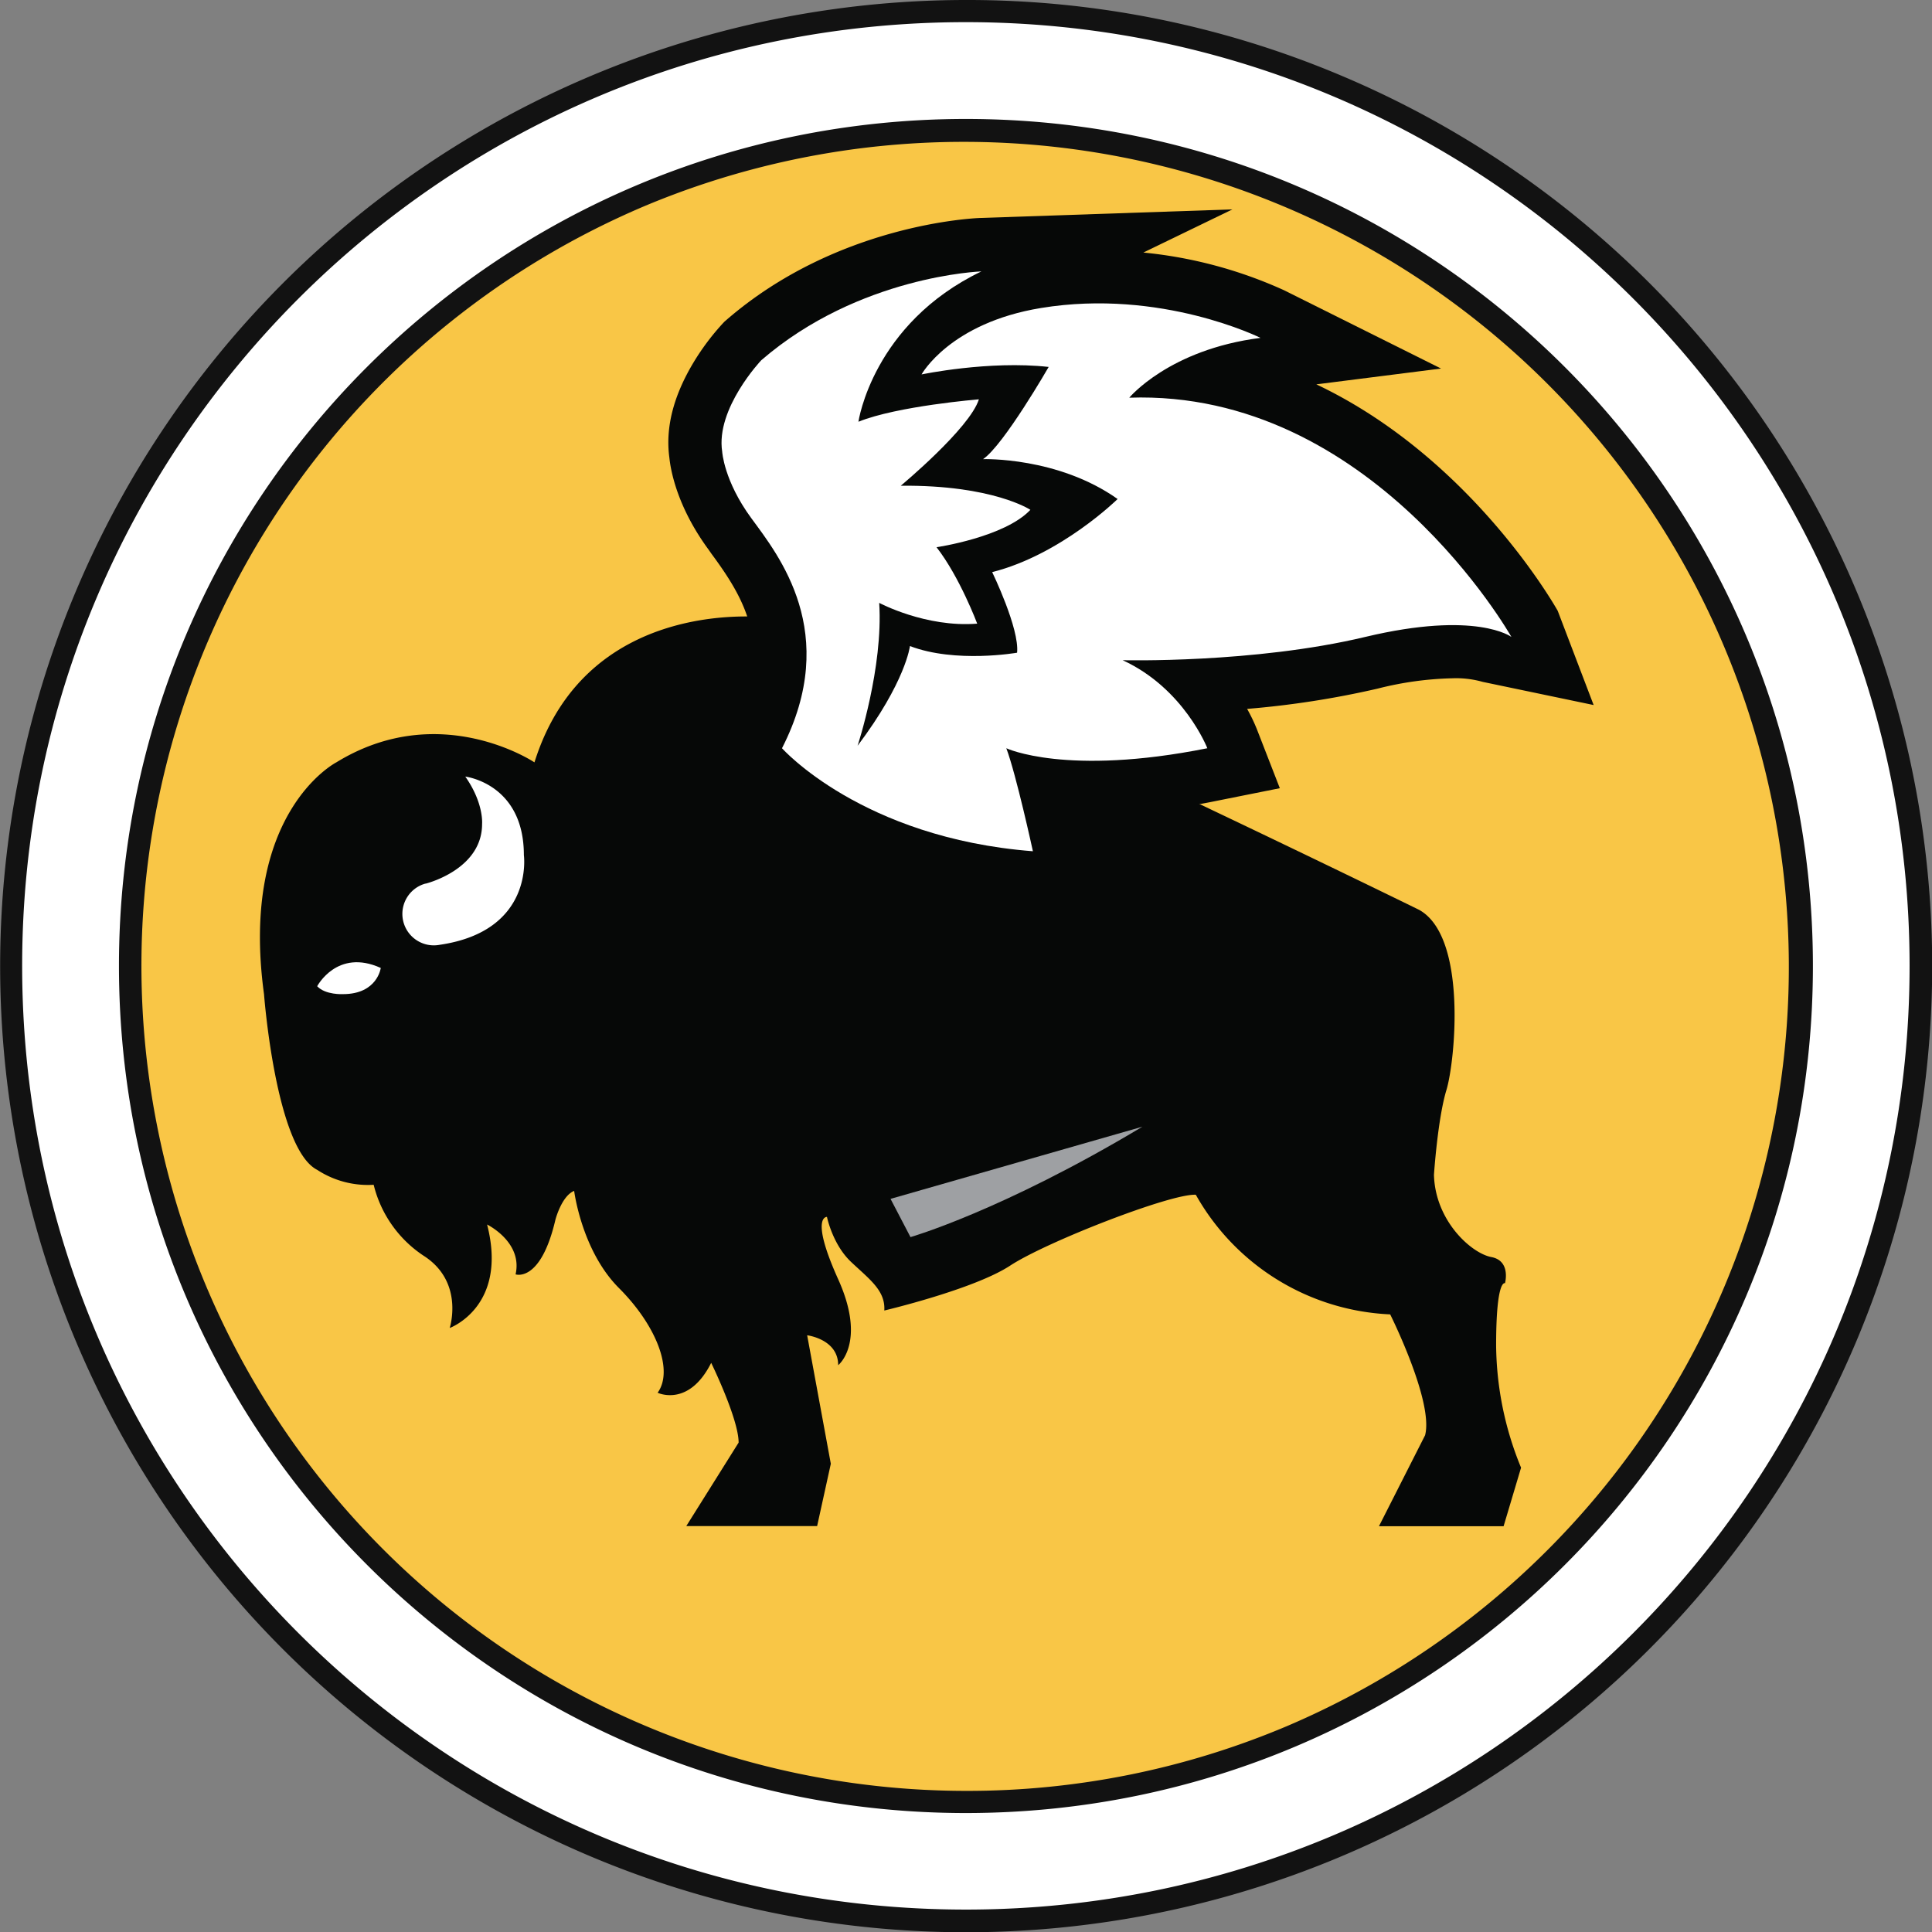
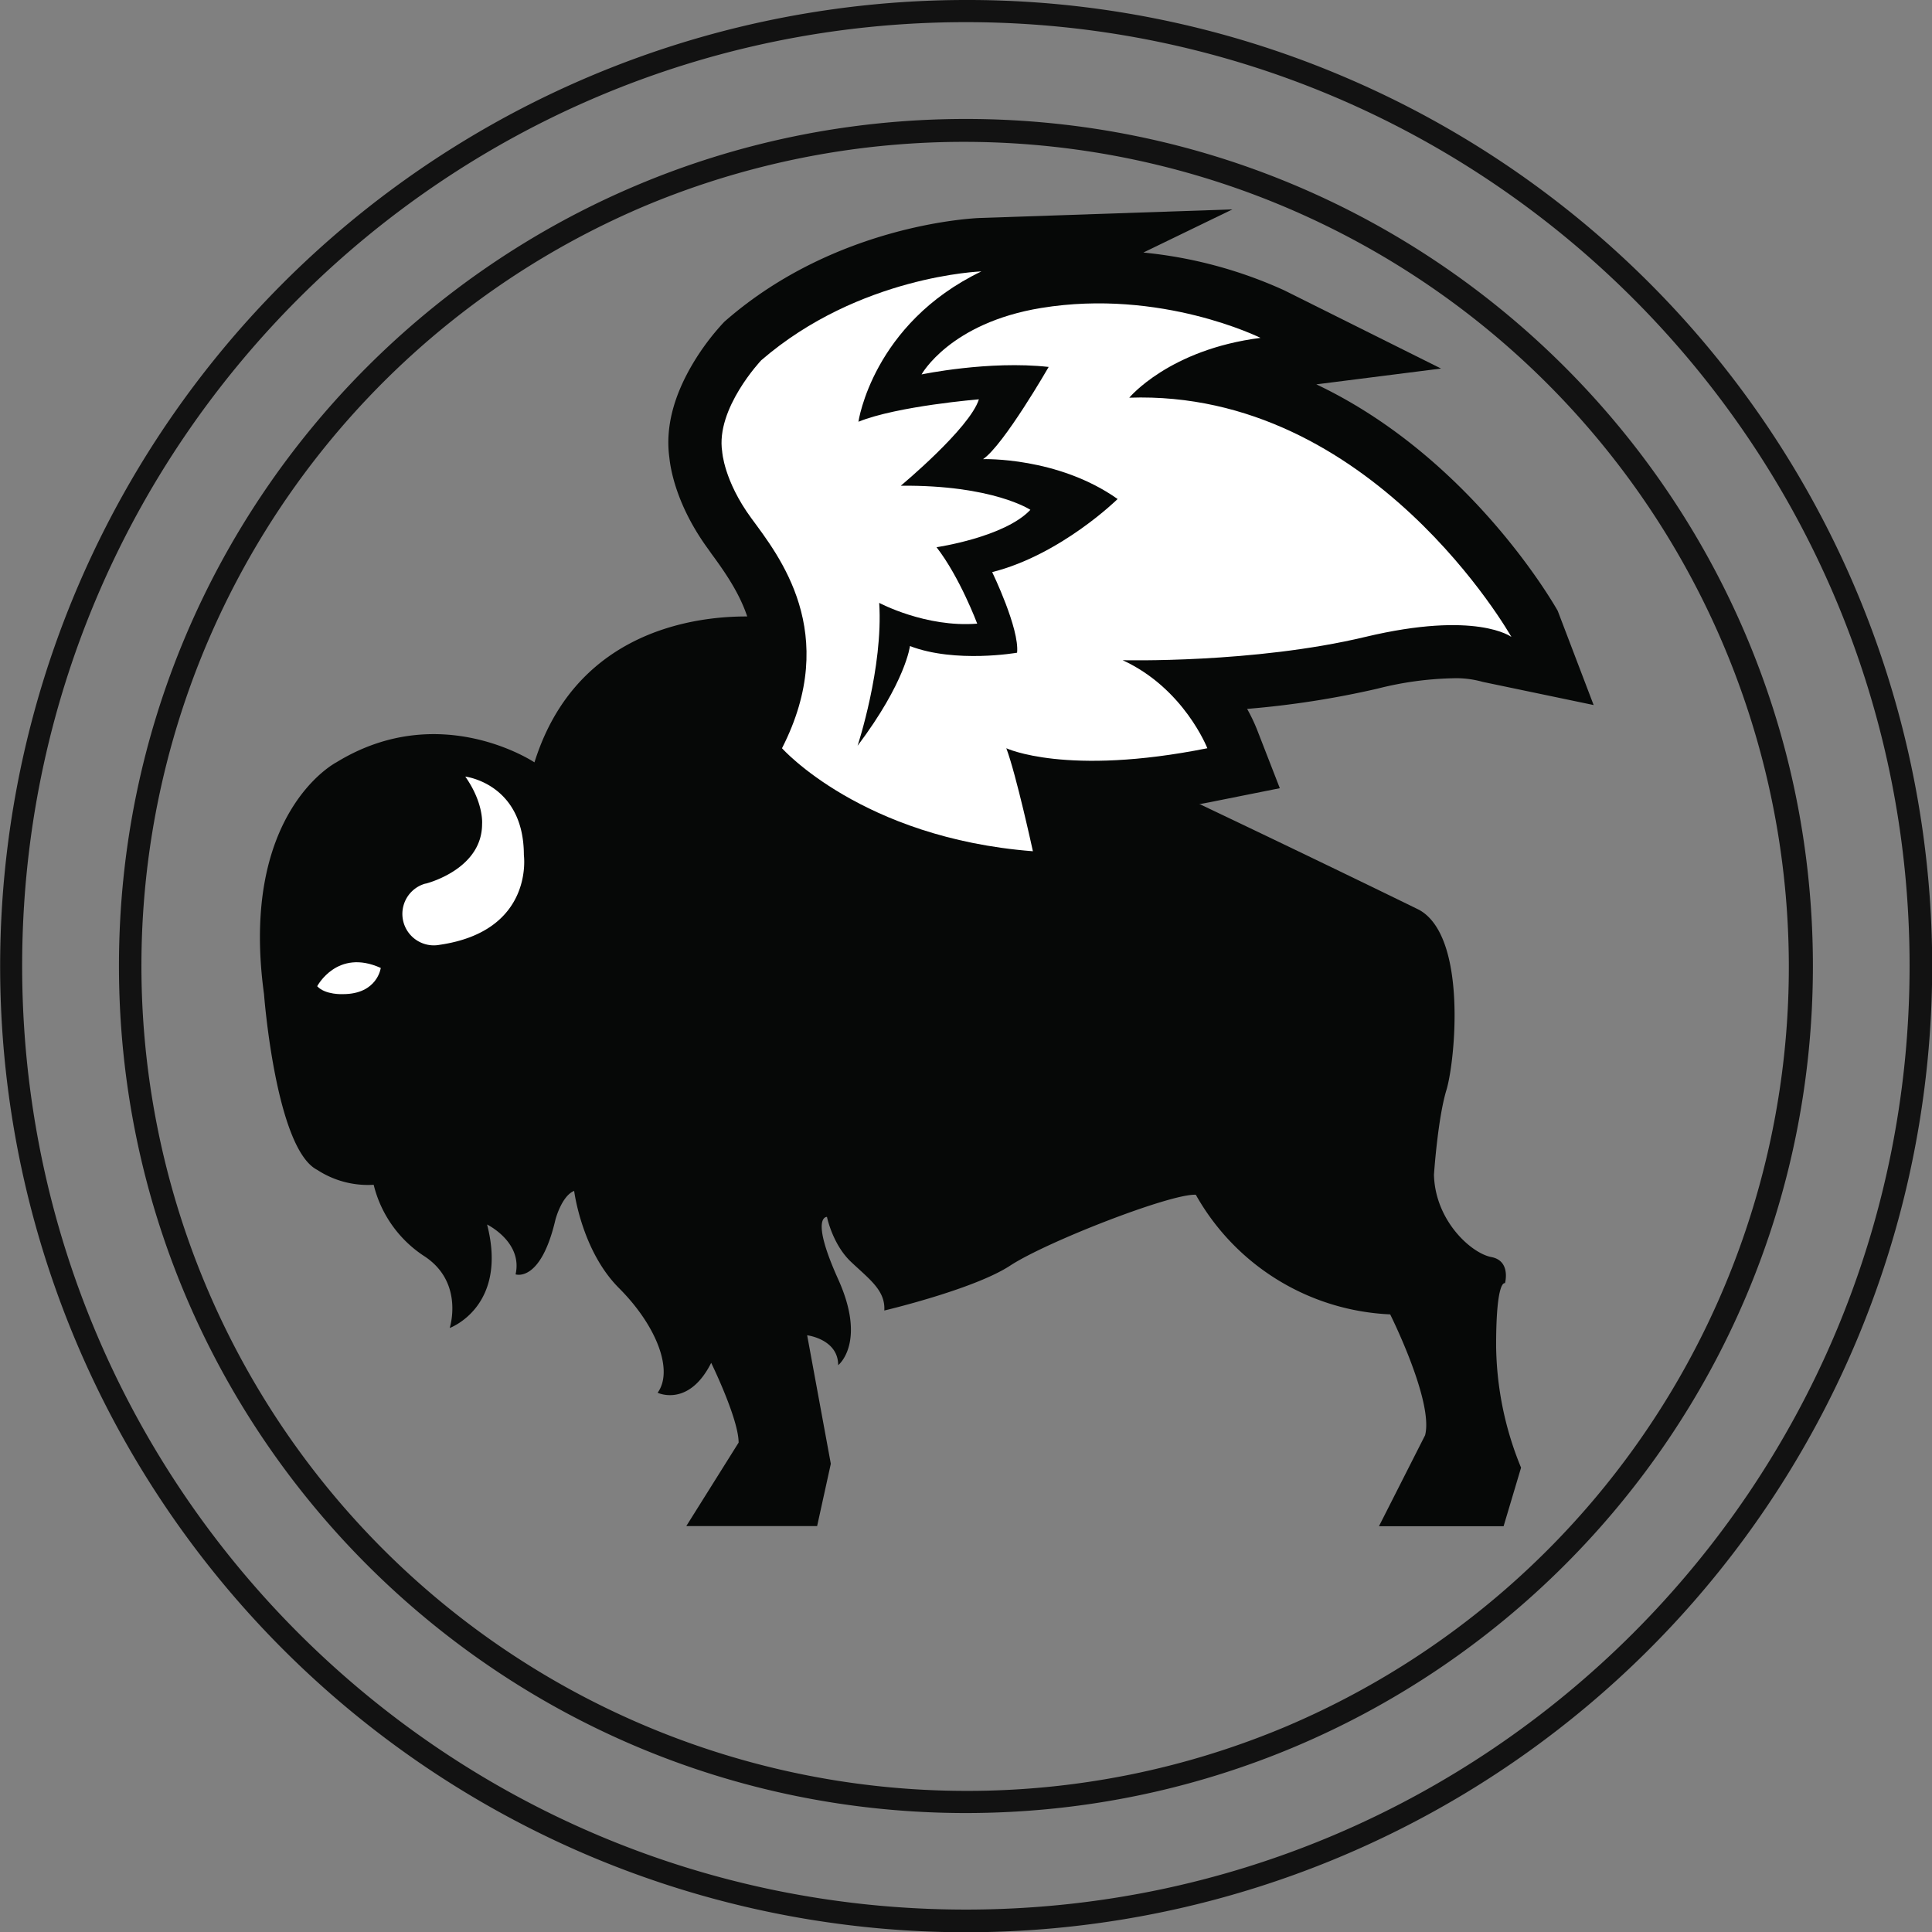
<svg xmlns="http://www.w3.org/2000/svg" viewBox="0 0 436.06 436.06">
  <rect x="0" y="0" width="436.06" height="436.06" fill="#808080" stroke="none" />
  <defs>
    <style>.cls-1{fill:#f9c646;}.cls-2{fill:#fff;}.cls-3{fill:#121212;}.cls-4{fill:#060807;}.cls-5{fill:#9ea0a3;}</style>
  </defs>
  <g id="Layer_2" data-name="Layer 2">
    <g id="Layer_1-2" data-name="Layer 1">
-       <circle class="cls-1" cx="218.03" cy="213.41" r="200.52" />
-       <path class="cls-2" d="M218,433.56A215.53,215.53,0,0,1,65.63,65.63a215.53,215.53,0,1,1,304.8,304.8A214.11,214.11,0,0,1,218,433.56Zm0-404.21C114,29.35,29.35,114,29.35,218S114,406.71,218,406.71,406.71,322.07,406.71,218,322.07,29.35,218,29.35Z" />
      <path class="cls-3" d="M218,5c117.65,0,213,95.38,213,213s-95.38,213-213,213S5,335.68,5,218,100.38,5,218,5m0,404.21c105.58,0,191.18-85.6,191.18-191.18S323.61,26.85,218,26.85,26.85,112.45,26.85,218,112.45,409.21,218,409.21M218,0a218.08,218.08,0,0,0-84.87,418.92A218.08,218.08,0,0,0,302.9,17.14,216.69,216.69,0,0,0,218,0Zm0,404.21A186.23,186.23,0,0,1,145.56,46.48,186.23,186.23,0,0,1,290.5,389.58,185.13,185.13,0,0,1,218,404.21Z" />
      <path class="cls-4" d="M174.06,139.44s-41.41-5.72-53.43,32.63c0,0-21.38-14.34-44.72,0,0,0-21.94,11.26-16.32,52.32,0,0,2.63,34.87,12,39.65a20.94,20.94,0,0,0,12.75,3.37,26.85,26.85,0,0,0,11.25,16c9.29,5.91,5.91,16.32,5.91,16.32s13.22-4.79,8.44-23.35c0,0,8.08,3.94,6.43,11.25,0,0,5.66,2,9-12.37,0,0,1.4-5.35,4.22-6.47,0,0,1.68,13.5,10.12,21.94s12.38,18.56,8.72,23.62c0,0,7,3.38,12.09-6.75,0,0,6.19,12.66,6.19,18l-11.81,18.84h29.53l3.09-14.06-5.34-29s7,.85,7,6.75c0,0,6.47-5.06,0-19.4s-2.53-14.07-2.53-14.07,1.25,6.19,5.41,10.13,7.81,6.47,7.53,11c0,0,20.25-4.78,28.4-10.13s36.28-16.31,41.91-16a53,53,0,0,0,43.87,27s9.85,19.69,7.88,27.28l-10.41,20.53h28.13l3.94-13.21a74,74,0,0,1-5.63-27.57c0-15.18,2-14.06,2-14.06s1.41-5.06-3.09-5.91-12.66-8.15-12.94-18.56c0,0,.84-12.65,2.81-19.12s4.78-34.7-6.19-40.7C320.31,205.34,185.62,139.47,174.06,139.44Z" />
      <path class="cls-2" d="M118.24,193c0-16.17-13.22-17.72-13.22-17.72,4.22,6,3.79,10.69,3.79,10.69,0,9.87-11.54,13.16-12.73,13.47l-.1,0h0a7.1,7.1,0,0,0,3.24,13.81h0C120.63,210.14,118.24,193,118.24,193Z" />
      <path class="cls-2" d="M71.59,222.6c1.88,2,5.82,1.78,5.82,1.78,7.78,0,8.53-5.91,8.53-5.91C76.09,214,71.59,222.6,71.59,222.6Z" />
      <path class="cls-4" d="M232.2,204.1c-43-3.34-63.8-26.27-64.67-27.25l-5.45-6.13,3.73-7.3c8.75-17.11,2.52-27.94-5.22-38.42l-.7-1c-7.11-9.69-8.53-17.93-8.81-20.7-.93-6.79.93-14,5.51-21.59a55,55,0,0,1,6.52-8.69l.41-.43.45-.39c25-21.65,55.82-22.93,57.12-23l57.07-1.94L258.06,57a100.12,100.12,0,0,1,31.8,8.53l35.39,17.65L297.1,86.75c34.48,16.34,53.44,49.27,54.48,51.11l8.11,21.27-25.05-5.23a22,22,0,0,0-6.79-.81,75,75,0,0,0-16.94,2.34A206,206,0,0,1,281.48,160a39,39,0,0,1,2.2,4.58l5.18,13.32-14,2.8a146,146,0,0,1-28.28,3.06c-1,0-2.07,0-3,0,.64,2.76,1.12,5,1.33,5.91l3.43,15.76Z" />
      <path class="cls-2" d="M176.5,168.88s18,20.25,56.63,23.25c0,0-3.75-17.25-6-23.25,0,0,13.5,6.38,45.37,0,0,0-5.25-13.5-19.12-19.87,0,0,29.62.75,54.75-5.25s33,0,33,0-31.5-55.88-86.25-54c0,0,9-10.88,29.62-13.5,0,0-22.42-11.18-49.5-6.75-20.62,3.37-27,15-27,15s15.19-3.19,28.69-1.69c0,0-10.13,17.62-14.81,20.81,0,0,16.87-.56,30.37,9,0,0-12.75,12.56-28.31,16.5,0,0,6.19,12.75,5.62,18.19,0,0-13.87,2.44-24.18-1.5,0,0-.94,8.06-11.82,22.5,0,0,5.82-17.63,4.88-32.25,0,0,10.5,5.62,22.12,4.69,0,0-3.93-10.5-9.18-17.25,0,0,15.37-2.25,21.18-8.44,0,0-8.43-5.63-29.25-5.44,0,0,15.57-12.94,17.63-19.5,0,0-18.38,1.5-27.19,5.06,0,0,3.19-22.12,27.75-33.93,0,0-27.56.93-49.69,20.06,0,0-10.31,10.87-8.81,20.62,0,0,.38,6.57,6.56,15S189.81,142.82,176.5,168.88Z" />
-       <path class="cls-5" d="M201,270.59l4.5,8.63s20.69-5.94,52.35-24.92Z" />
    </g>
  </g>
</svg>